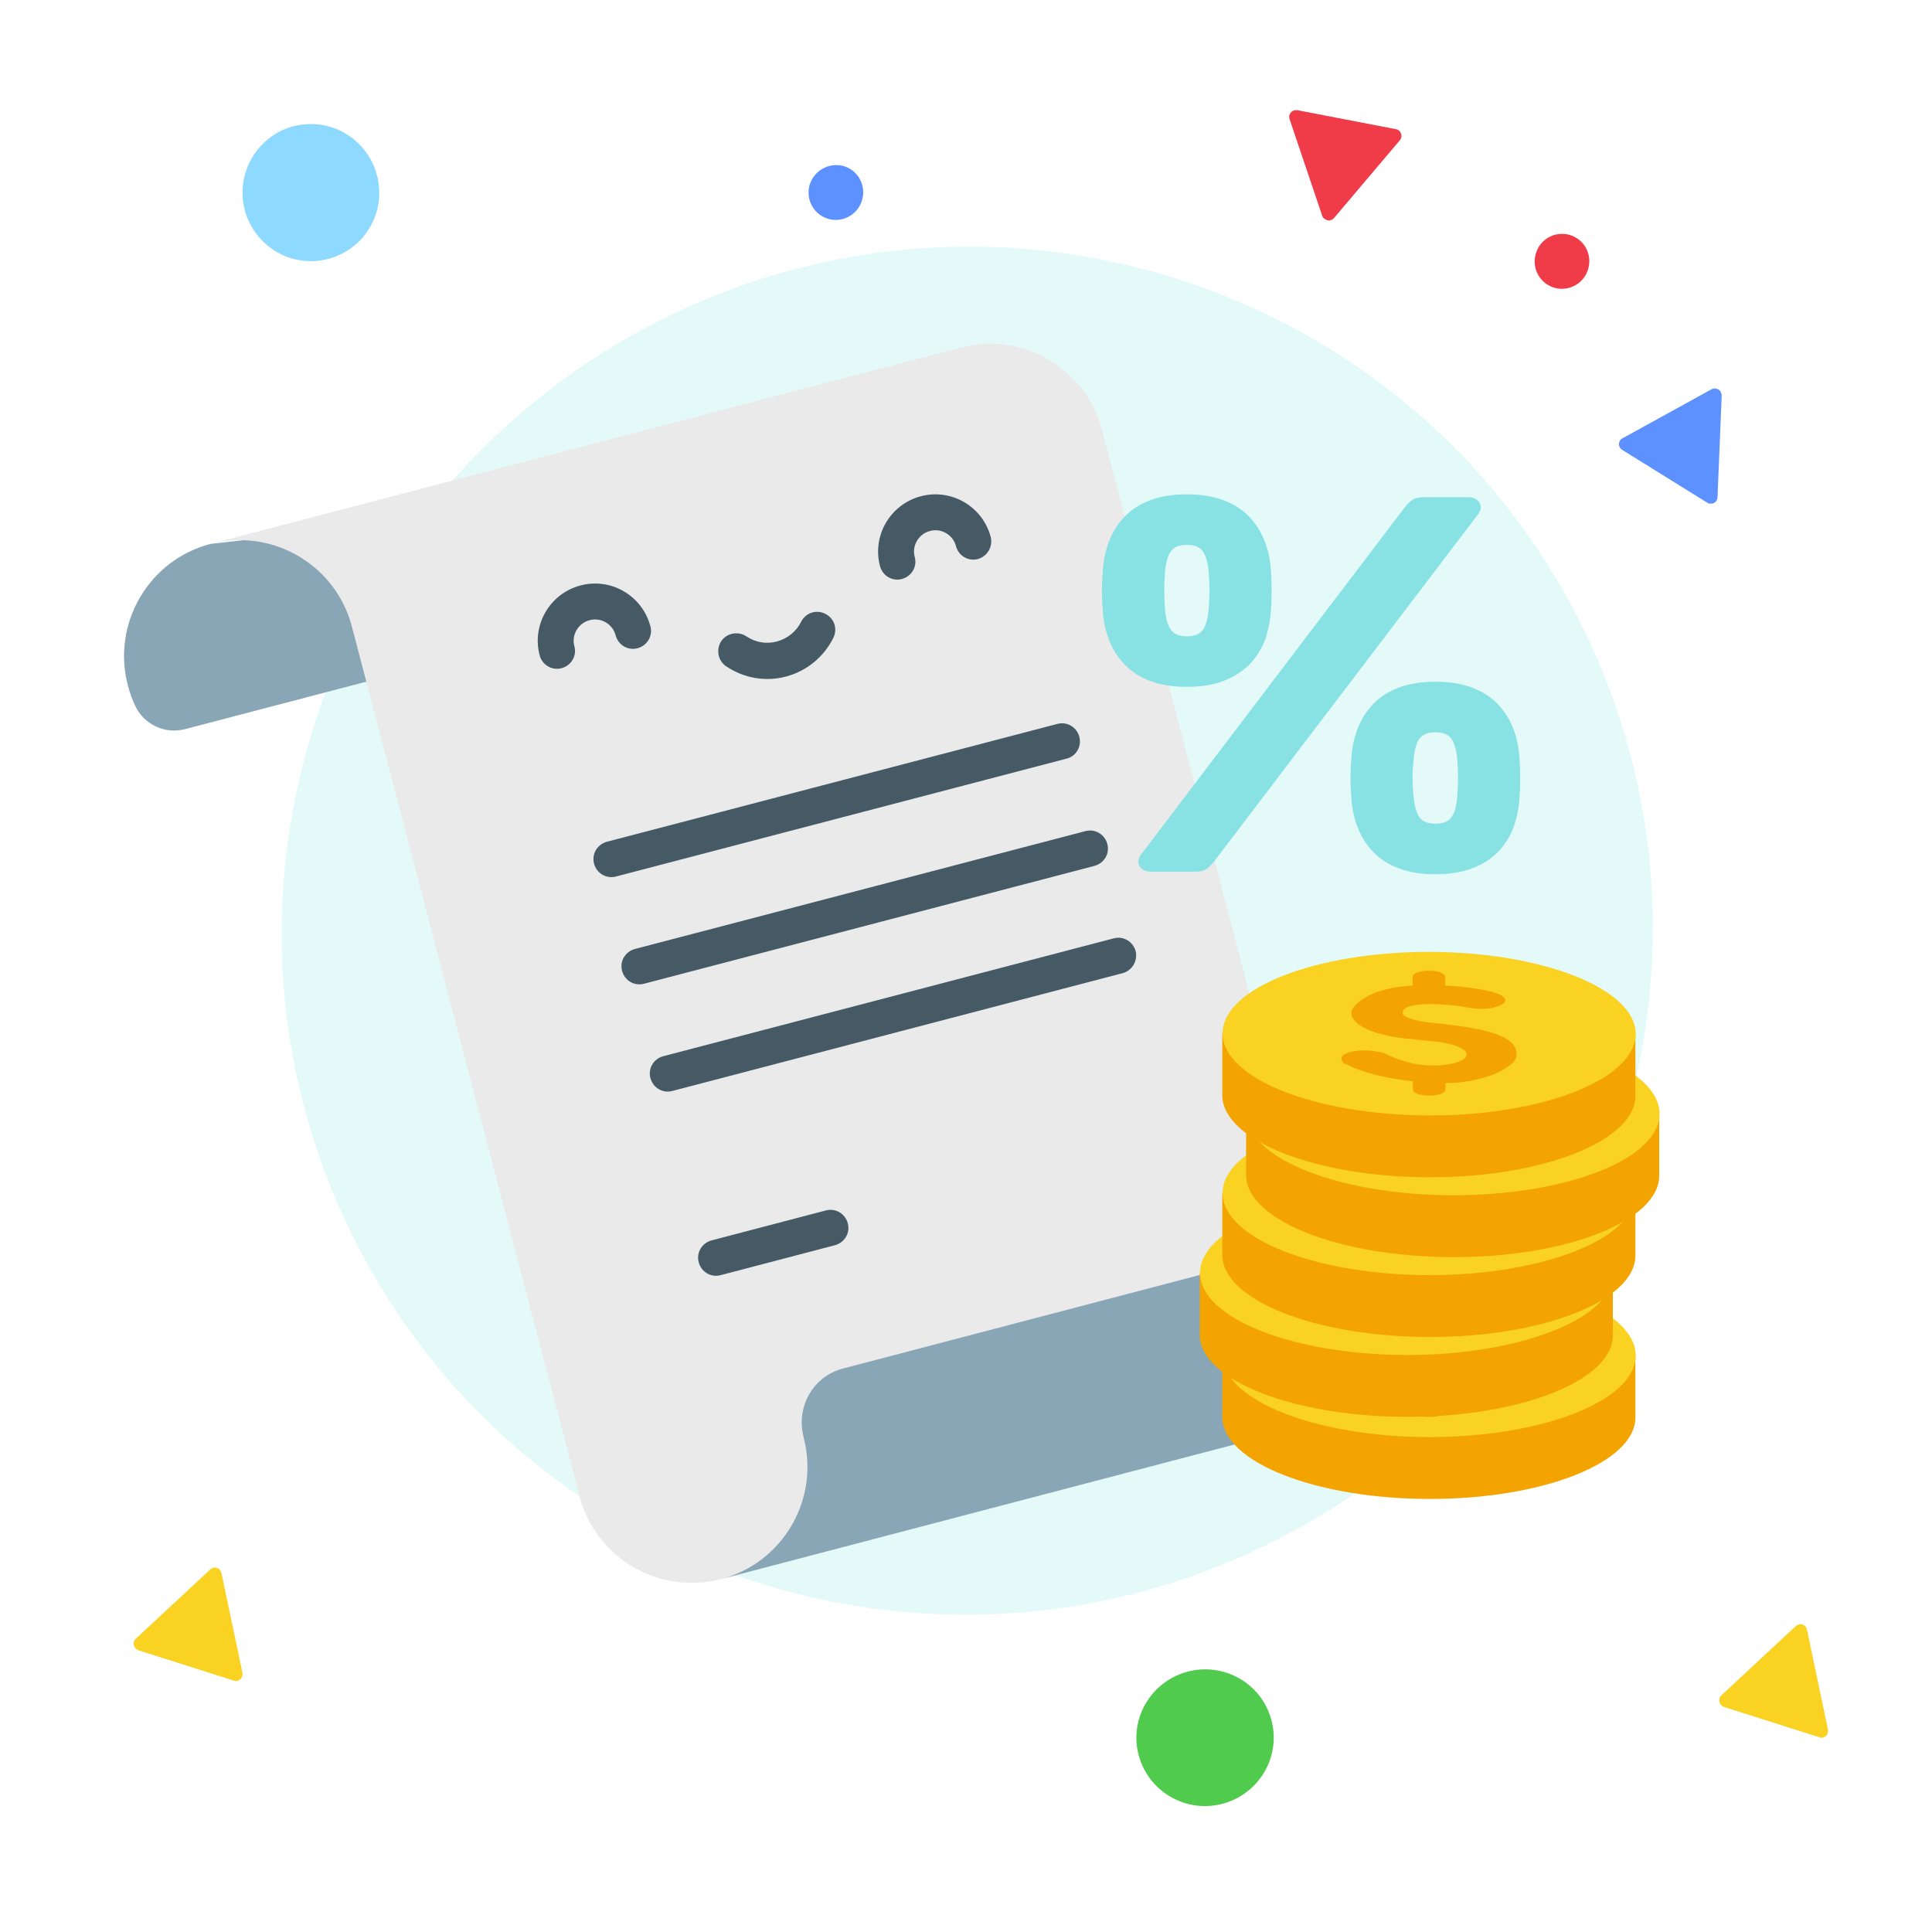
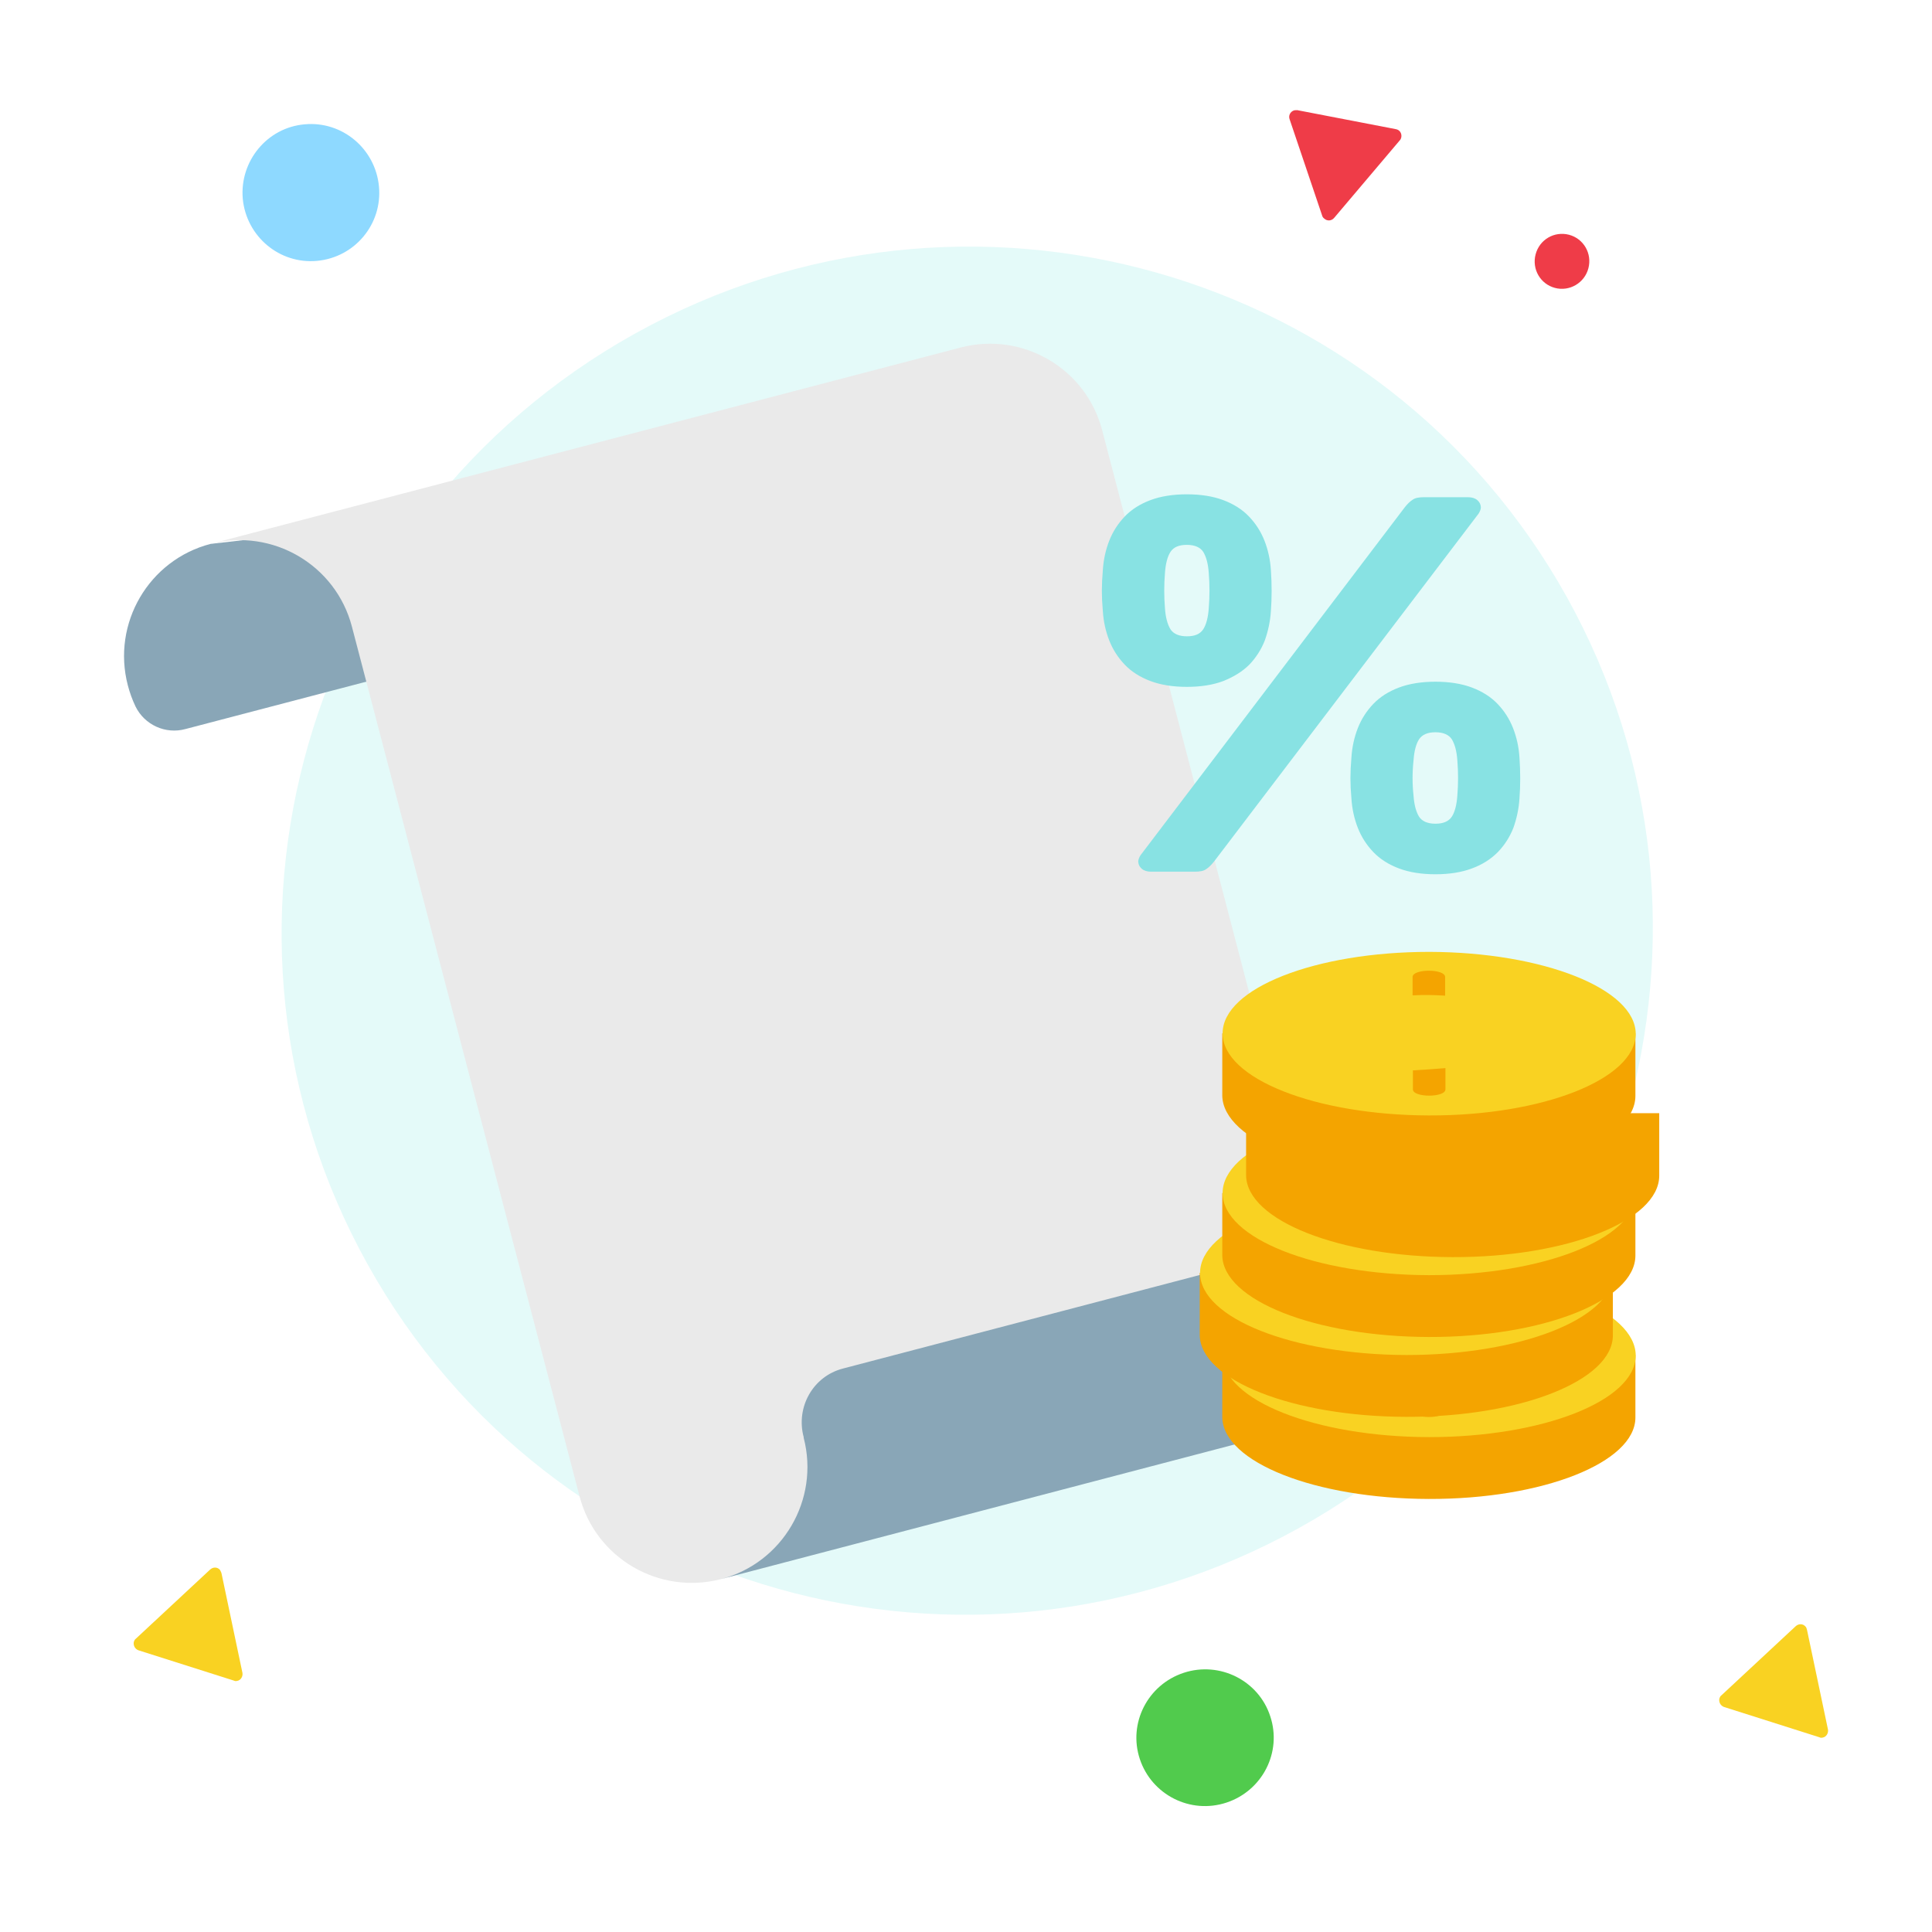
<svg xmlns="http://www.w3.org/2000/svg" fill="none" viewBox="0 0 600 600">
  <path fill="#fff" d="M0 0h600v600H0z" />
  <path fill="#E4FAF9" d="M403.529 474.471c102.851-57.21 140.046-186.613 83.078-289.029-56.969-102.417-186.528-139.064-289.379-81.854-102.85 57.21-140.046 186.613-83.078 289.029 56.969 102.417 186.528 139.064 289.379 81.854" />
  <path fill="#8ED9FF" fill-rule="evenodd" d="M75.392 61.712c1.1 11.7 11.4 20.4 23.1 19.3s20.3-11.4 19.2-23.1-11.4-20.4-23.1-19.3c-11.6 1-20.2 11.4-19.2 23.1" clip-rule="evenodd" />
  <path fill="#51CB4D" fill-rule="evenodd" d="M380.89 559.812c11.2-3.7 17.3-15.7 13.6-26.8-3.6-11.1-15.7-17.2-26.9-13.5s-17.3 15.7-13.6 26.8 15.7 17.2 26.9 13.5" clip-rule="evenodd" />
  <path fill="#EF3C48" fill-rule="evenodd" d="M476.891 79.012c-1.2 4.6 1.5 9.2 6 10.4s9.2-1.5 10.4-6.1-1.5-9.2-6-10.4c-4.6-1.2-9.2 1.5-10.4 6.1" clip-rule="evenodd" />
-   <path fill="#528AFF" fill-rule="evenodd" d="M251.391 57.612c-1.2 4.6 1.5 9.2 6 10.4s9.2-1.5 10.4-6.1-1.5-9.2-6-10.4c-4.5-1.1-9.2 1.6-10.4 6.1M534.691 122.812l-1.3 31.6c0 1.2-1 2.1-2.2 2-.4 0-.7-.1-1-.3l-26.4-16.4c-1-.6-1.3-1.9-.7-2.9.2-.3.5-.6.8-.7l27.6-15.2c1-.6 2.3-.2 2.9.8.2.4.3.8.3 1.1" clip-rule="evenodd" opacity="0.93" />
  <path fill="#F9D222" fill-rule="evenodd" d="m68.79 488.612 6.5 30.9c.2 1.1-.5 2.3-1.6 2.5-.4.1-.7.1-1.1-.1l-29.6-9.4c-1.1-.4-1.7-1.6-1.4-2.7.1-.3.3-.7.6-.9l23.1-21.5c.9-.8 2.2-.8 3 .1.2.4.4.7.5 1.1M561.191 506.212l6.5 30.9c.2 1.1-.5 2.3-1.6 2.5-.4.1-.7.1-1.1-.1l-29.6-9.4c-1.1-.4-1.7-1.6-1.4-2.7.1-.3.3-.7.6-.9l23.1-21.5c.9-.8 2.2-.8 3 .1.3.3.4.7.5 1.1" clip-rule="evenodd" />
  <path fill="#EF3C48" fill-rule="evenodd" d="m410.592 66.912-10.1-29.9c-.4-1.1.2-2.3 1.3-2.7.3-.1.7-.1 1.1-.1l30.6 5.9c1.2.2 1.9 1.3 1.7 2.5-.1.4-.2.7-.5 1l-20.4 24.1c-.8.9-2.1 1-3 .2-.4-.3-.6-.6-.7-1" clip-rule="evenodd" />
  <path fill="#89A6B7" d="m114.39 163.312-49 5.6c-19.2 5-30.7 24.7-25.7 43.9q.9 3.45 2.4 6.6c2.8 5.7 9.3 8.7 15.5 7l85.9-22.5z" />
  <path fill="#EAEAEA" d="M342.291 133.612c-5-19.2-24.7-30.7-43.9-25.7l-233 61c19.2-5 38.9 6.5 43.9 25.7l70.7 270.1c5 19.2 24.7 30.7 43.9 25.7l1.1-.3 3-.9 9.3-3.5-1-1 176.6-81z" />
  <path fill="#89A6B7" d="M439.191 395.812c-2.6-9-11.9-14.2-21-11.8l-156.4 41c-9.3 2.4-14.7 12-12.2 21.3v.2c5 19.2-6.5 38.9-25.7 43.9l189.2-49.6c19.4-5.1 31.5-25.2 26.2-44.5 0-.1 0-.3-.1-.5" />
-   <path fill="#455A64" d="M197.99 201.312c-3 .8-6-1-6.8-4-.9-3.5-4.6-5.7-8.1-4.7-3.5.9-5.7 4.6-4.7 8.1.8 3-1 6-4 6.8s-6-1-6.8-4c-2.5-9.5 3.2-19.2 12.7-21.7s19.2 3.2 21.7 12.7c.8 3-1 6-4 6.8M303.689 173.612c-3 .8-6-1-6.8-4-.9-3.5-4.6-5.7-8.1-4.7-3.5.9-5.7 4.6-4.7 8.1.8 3-1 6-4 6.8s-6-1-6.8-4c-2.5-9.5 3.2-19.2 12.7-21.7s19.2 3.2 21.7 12.7c.7 3-1.1 6-4 6.8M244.09 210.112c-6.4 1.7-13.1.5-18.6-3.2-2.5-1.7-3.2-5.2-1.5-7.8 1.7-2.5 5.2-3.2 7.8-1.5 2.8 1.9 6.2 2.5 9.5 1.6s6-3.1 7.5-6.1c1.4-2.8 4.7-3.9 7.5-2.5s3.9 4.7 2.5 7.5c-3 6-8.3 10.3-14.7 12M331.191 235.612l-139.9 36.6c-3 .8-6-1-6.8-4s1-6 4-6.8l139.9-36.6c3-.8 6 1 6.8 4s-1 6.1-4 6.8M339.89 268.912l-139.9 36.6c-3 .8-6-1-6.8-4s1-6 4-6.8l139.9-36.6c3-.8 6 1 6.8 4s-1 6-4 6.8M348.691 302.212l-139.9 36.6c-3 .8-6-1-6.8-4s1-6 4-6.8l139.9-36.6c3-.8 6 1 6.8 4 .7 3-1.1 6-4 6.8M259.291 386.712l-35.5 9.3c-3 .8-6-1-6.8-4s1-6 4-6.8l35.5-9.3c3-.8 6 1 6.8 4s-1 6-4 6.8" />
  <path fill="#F4A400" d="M485.19 420.813c-11.2-3.8-25.6-6.1-41.4-6.1-15.9 0-30.5 2.3-41.8 6.1h-22.4v19.4c.3 13.9 28.9 25.2 64.1 25.3 35.4.1 64.2-11.3 64.2-25.3v-19.4z" />
  <path fill="#F9D222" d="M443.789 446.313c-35.4-.1-64.1-11.5-64.1-25.5s28.8-25.3 64.2-25.3c35.4.1 64.1 11.5 64.1 25.5-.1 14-28.9 25.3-64.2 25.3" />
  <path fill="#F4A400" d="M417.589 430.313c-1.5-1.2-1.5-2.3-.1-3.1s3.6-1.2 6.3-1.2c1.8 0 3.8.3 5.9.8 2.2 1.2 4.9 2.2 8 3s6.4 1.1 9.8.8c1.6-.1 3-.4 4.3-.7q1.8-.6 2.7-1.2.9-.75.9-1.5c0-.5-.4-1.1-1.1-1.5-1-.6-2-1.1-3.1-1.4s-2.3-.6-3.5-.8-2.4-.3-3.5-.4-2.2-.2-3.1-.3c-1.6-.2-3.2-.4-4.8-.5-1.6-.2-3.2-.4-4.7-.7s-2.9-.7-4.3-1.1-2.7-1-4-1.7q-1.8-.9-2.7-2.1c-.6-.7-1-1.4-1-2.1 0-.9.4-1.8 1.3-2.7s2-1.8 3.5-2.6c1.4-.8 3.2-1.5 5.1-2q3-.9 6.3-1.2c4.5-.5 9.2-.5 14-.2 4.9.3 9.2.9 13.1 1.8 1.5.4 2.6.9 3.4 1.3.7.5 1.1.9 1.1 1.3 0 .5-.3 1-1 1.4s-1.6.7-2.7 1-2.4.4-3.9.4c-1.4 0-3-.2-4.6-.5-1.3-.3-3.1-.5-5.4-.7s-4.6-.3-6.8-.3c-2.2.1-4.1.3-5.6.8s-2.1 1.4-1.8 2.5c.6.5 1.4.9 2.3 1.2s1.9.6 3 .8 2.3.4 3.6.5c1.3.2 2.5.3 3.7.4 3.3.4 6.4.8 9.1 1.3q4.2.75 7.2 1.8c2 .7 3.6 1.6 4.7 2.6s1.7 2.2 1.7 3.7c0 1.1-.6 2.3-1.9 3.3s-3 2-5.1 2.9c-2.1.8-4.5 1.5-7.1 2-2.7.5-5.3.8-8 .7-6 0-11.8-.5-17.5-1.6s-10.2-2.5-13.6-4.4z" />
  <path fill="#F4A400" d="M438.689 432.213v5.9c0 2.6 10.1 2.6 10.1 0v-6.6c-3.3.3-6.7.6-10.1.7M438.989 409.012c3.3-.2 6.6-.1 9.8.1v-5.8c0-2.6-10.1-2.6-10.1 0v5.7z" />
  <path fill="#F4A400" d="M478.19 395.313c-11.2-3.8-25.6-6.1-41.4-6.1-15.9 0-30.5 2.3-41.8 6.1h-22.4v19.4c.3 13.9 28.9 25.2 64.1 25.3 35.4.1 64.2-11.3 64.2-25.3v-19.4z" />
  <path fill="#F9D222" d="M436.789 420.813c-35.4-.1-64.1-11.5-64.1-25.5s28.8-25.3 64.2-25.3 64.1 11.5 64.1 25.5-28.9 25.3-64.2 25.3" />
  <path fill="#F4A400" d="M410.589 404.813c-1.5-1.2-1.5-2.3-.1-3.1s3.6-1.2 6.3-1.2c1.8 0 3.8.3 5.9.8 2.2 1.2 4.9 2.2 8 3s6.4 1.1 9.8.8c1.6-.1 3-.4 4.3-.7q1.8-.6 2.7-1.2.9-.75.9-1.5c0-.5-.4-1.1-1.1-1.5-1-.6-2-1.1-3.1-1.4s-2.3-.6-3.5-.8-2.4-.3-3.5-.4-2.2-.2-3.1-.3c-1.6-.2-3.2-.4-4.8-.5-1.6-.2-3.2-.4-4.7-.7s-2.9-.7-4.3-1.1-2.7-1-4-1.7q-1.8-.9-2.7-2.1c-.6-.7-1-1.4-1-2.1 0-.9.4-1.8 1.3-2.7s2-1.8 3.5-2.6c1.4-.8 3.2-1.5 5.1-2q3-.9 6.3-1.2c4.5-.5 9.2-.5 14-.2 4.9.3 9.2.9 13.1 1.8 1.5.4 2.6.9 3.4 1.3.7.5 1.1.9 1.1 1.3 0 .5-.3 1-1 1.4s-1.6.7-2.7 1-2.4.4-3.9.4-3-.2-4.6-.5c-1.3-.3-3.1-.5-5.4-.7s-4.6-.3-6.8-.3c-2.2.1-4.1.3-5.6.8s-2.1 1.4-1.8 2.5c.6.5 1.4.9 2.3 1.2s1.9.6 3 .8 2.3.4 3.6.5c1.3.2 2.5.3 3.7.4 3.3.4 6.4.8 9.1 1.3q4.2.75 7.2 1.8c2 .7 3.6 1.6 4.7 2.6s1.7 2.2 1.7 3.7c0 1.1-.6 2.3-1.9 3.3-1.3 1.1-3 2-5.1 2.9-2.1.8-4.5 1.5-7.1 2-2.7.5-5.3.8-8 .7-6 0-11.8-.5-17.5-1.6s-10.2-2.5-13.6-4.4z" />
  <path fill="#F4A400" d="M431.689 406.713v5.9c0 2.6 10.1 2.6 10.1 0v-6.6c-3.3.3-6.7.6-10.1.7M431.989 383.512c3.3-.2 6.6-.1 9.8.1v-5.8c0-2.6-10.1-2.6-10.1 0v5.7z" />
  <path fill="#F4A400" d="M485.19 370.512c-11.2-3.8-25.6-6.1-41.4-6.1-15.9 0-30.5 2.3-41.8 6.1h-22.4v19.4c.3 13.9 28.9 25.2 64.1 25.3 35.4.1 64.2-11.3 64.2-25.3v-19.4z" />
  <path fill="#F9D222" d="M443.789 396.012c-35.4-.1-64.1-11.5-64.1-25.5s28.8-25.3 64.2-25.3c35.4.1 64.1 11.5 64.1 25.5-.1 14-28.9 25.3-64.2 25.3" />
  <path fill="#F4A400" d="M417.691 380.012c-1.5-1.2-1.5-2.3-.1-3.1s3.6-1.2 6.3-1.2c1.8 0 3.8.3 5.9.8 2.2 1.2 4.9 2.2 8 3s6.4 1.1 9.8.8c1.6-.1 3-.4 4.3-.7q1.8-.6 2.7-1.2.9-.75.9-1.5c0-.5-.4-1.1-1.1-1.5-1-.6-2-1.1-3.1-1.4s-2.3-.6-3.5-.8-2.4-.3-3.5-.4-2.2-.2-3.1-.3c-1.6-.2-3.2-.4-4.8-.5-1.6-.2-3.2-.4-4.7-.7s-2.9-.7-4.3-1.1-2.7-1-4-1.7q-1.8-.9-2.7-2.1c-.6-.7-1-1.4-1-2.1 0-.9.4-1.8 1.3-2.7s2-1.8 3.5-2.6c1.4-.8 3.2-1.5 5.1-2q3-.9 6.3-1.2c4.5-.5 9.2-.5 14-.2 4.9.3 9.2.9 13.1 1.8 1.5.4 2.6.9 3.4 1.3.7.5 1.1.9 1.1 1.3 0 .5-.3 1-1 1.4s-1.6.7-2.7 1-2.4.4-3.9.4c-1.4 0-3-.2-4.6-.5-1.3-.3-3.1-.5-5.4-.7s-4.6-.3-6.8-.3c-2.2.1-4.1.3-5.6.8s-2.1 1.4-1.8 2.5c.6.5 1.4.9 2.3 1.2s1.9.6 3 .8 2.3.4 3.6.5c1.3.2 2.5.3 3.7.4 3.3.4 6.4.8 9.1 1.3q4.2.75 7.2 1.8c2 .7 3.6 1.6 4.7 2.6s1.7 2.2 1.7 3.7c0 1.1-.6 2.3-1.9 3.3s-3 2-5.1 2.9c-2.1.8-4.5 1.5-7.1 2-2.7.5-5.3.8-8 .7-6 0-11.8-.5-17.5-1.6s-10.2-2.5-13.6-4.4z" />
  <path fill="#F4A400" d="M438.791 381.912v5.9c0 2.6 10.1 2.6 10.1 0v-6.6c-3.4.3-6.8.6-10.1.7M438.991 358.712c3.3-.2 6.6-.1 9.8.1v-5.8c0-2.6-10.1-2.6-10.1 0v5.7z" />
  <path fill="#F4A400" d="M492.59 345.712c-11.2-3.8-25.6-6.1-41.4-6.1-15.9 0-30.5 2.3-41.8 6.1h-22.4v19.4c.3 13.9 28.9 25.2 64.1 25.3 35.4.1 64.2-11.3 64.2-25.3v-19.4z" />
-   <path fill="#F9D222" d="M451.19 371.212c-35.4-.1-64.1-11.5-64.1-25.5s28.8-25.3 64.2-25.3c35.4.1 64.1 11.5 64.1 25.5s-28.8 25.3-64.2 25.3" />
  <path fill="#F4A400" d="M425.091 355.212c-1.5-1.2-1.5-2.3-.1-3.1s3.6-1.2 6.3-1.2c1.8 0 3.8.3 5.9.8 2.2 1.2 4.9 2.2 8 3s6.4 1.1 9.8.8c1.6-.1 3-.4 4.3-.7q1.8-.6 2.7-1.2.9-.75.9-1.5c0-.5-.4-1.1-1.1-1.5-1-.6-2-1.1-3.1-1.4s-2.3-.6-3.5-.8-2.4-.3-3.5-.4-2.2-.2-3.1-.3c-1.6-.2-3.2-.4-4.8-.5-1.6-.2-3.2-.4-4.7-.7s-2.9-.7-4.3-1.1-2.7-1-4-1.7q-1.8-.9-2.7-2.1c-.6-.7-1-1.4-1-2.1 0-.9.4-1.8 1.3-2.7s2-1.8 3.5-2.6c1.4-.8 3.2-1.5 5.1-2q3-.9 6.3-1.2c4.5-.5 9.2-.5 14-.2 4.9.3 9.2.9 13.1 1.8 1.5.4 2.6.9 3.4 1.3.7.5 1.1.9 1.1 1.3 0 .5-.3 1-1 1.4s-1.6.7-2.7 1-2.4.4-3.9.4c-1.4 0-3-.2-4.6-.5-1.3-.3-3.1-.5-5.4-.7s-4.6-.3-6.8-.3c-2.2.1-4.1.3-5.6.8s-2.1 1.4-1.8 2.5c.6.5 1.4.9 2.3 1.2s1.9.6 3 .8 2.3.4 3.6.5c1.3.2 2.5.3 3.7.4 3.3.4 6.4.8 9.1 1.3q4.2.75 7.2 1.8c2 .7 3.6 1.6 4.7 2.6s1.7 2.2 1.7 3.7c0 1.1-.6 2.3-1.9 3.3-1.3 1.1-3 2-5.1 2.9-2.1.8-4.5 1.5-7.1 2-2.7.5-5.3.8-8 .7-6 0-11.8-.5-17.5-1.6s-10.2-2.5-13.6-4.4z" />
  <path fill="#F4A400" d="M446.191 357.112v5.9c0 2.6 10.1 2.6 10.1 0v-6.6c-3.4.4-6.7.6-10.1.7M446.392 333.912c3.3-.2 6.6-.1 9.8.1v-5.8c0-2.6-10.1-2.6-10.1 0v5.7z" />
  <path fill="#F4A400" d="M485.19 320.913c-11.2-3.8-25.6-6.101-41.4-6.101-15.9 0-30.5 2.301-41.8 6.101h-22.4v19.399c.3 13.901 28.9 25.2 64.1 25.3 35.4.1 64.2-11.3 64.2-25.3v-19.399z" />
  <path fill="#F9D222" d="M443.789 346.412c-35.4-.1-64.1-11.5-64.1-25.5s28.8-25.3 64.2-25.3c35.4.1 64.1 11.5 64.1 25.5-.1 14-28.8 25.4-64.2 25.3" />
-   <path fill="#F4A400" d="M417.691 330.512c-1.5-1.2-1.5-2.3-.1-3.1s3.6-1.2 6.3-1.2c1.8 0 3.8.3 5.9.8 2.2 1.2 4.9 2.2 8 3s6.4 1.1 9.8.8c1.6-.1 3-.4 4.3-.7q1.8-.6 2.7-1.2.9-.75.9-1.5c0-.5-.4-1.1-1.1-1.5-1-.6-2-1.1-3.1-1.4s-2.3-.6-3.5-.8-2.4-.3-3.5-.4-2.2-.2-3.1-.3c-1.6-.2-3.2-.4-4.8-.5-1.6-.2-3.2-.4-4.7-.7s-2.9-.7-4.3-1.1-2.7-1-4-1.7q-1.8-.9-2.7-2.1c-.6-.7-1-1.4-1-2.1 0-.9.4-1.8 1.3-2.7s2-1.8 3.5-2.6c1.4-.8 3.2-1.5 5.1-2q3-.9 6.3-1.2c4.5-.5 9.2-.5 14-.2 4.9.3 9.2.9 13.1 1.8 1.5.4 2.6.9 3.4 1.3.7.5 1.1.9 1.1 1.3 0 .5-.3 1-1 1.4s-1.6.7-2.7 1-2.4.4-3.9.4c-1.4 0-3-.2-4.6-.5-1.3-.3-3.1-.5-5.4-.7s-4.6-.3-6.8-.3c-2.2.1-4.1.3-5.6.8s-2.1 1.4-1.8 2.5c.6.5 1.4.9 2.3 1.2s1.9.6 3 .8 2.3.4 3.6.5c1.3.2 2.5.3 3.7.4 3.3.4 6.4.8 9.1 1.3q4.2.75 7.2 1.8c2 .7 3.6 1.6 4.7 2.6s1.7 2.2 1.7 3.7c0 1.1-.6 2.3-1.9 3.3s-3 2-5.1 2.9c-2.1.8-4.5 1.5-7.1 2-2.7.5-5.3.8-8 .7-6 0-11.8-.5-17.5-1.6s-10.2-2.5-13.6-4.4z" />
  <path fill="#F4A400" d="M438.791 332.412v5.9c0 2.6 10.1 2.6 10.1 0v-6.6c-3.4.3-6.7.5-10.1.7M438.991 309.112c3.3-.2 6.6-.1 9.8.1v-5.8c0-2.6-10.1-2.6-10.1 0v5.7z" />
  <path fill="#88E2E3" d="M394.691 177.112q.45 6.6 0 12.6c-.2 3.3-.9 6.4-1.9 9.2q-1.65 4.2-4.8 7.5c-2.2 2.2-4.9 3.8-8.1 5.1-3.2 1.2-7 1.8-11.3 1.8s-8.1-.6-11.3-1.8-5.9-2.9-8-5.1q-3.15-3.3-4.8-7.5c-1.1-2.8-1.8-5.9-2-9.2-.2-2.2-.3-4.3-.3-6.2s.1-4.1.3-6.4c.2-3.3.9-6.4 2-9.2q1.65-4.2 4.8-7.5c2.1-2.2 4.8-3.9 8-5.1s7-1.8 11.3-1.8 8.1.6 11.3 1.8 5.9 2.9 8 5.1q3.15 3.3 4.8 7.5c1.1 2.8 1.8 5.9 2 9.2m41.6-19.6c.8-1 1.6-1.8 2.4-2.3.8-.6 2-.8 3.6-.8h13.6c1.2 0 2.2.3 2.9.9s1.1 1.4 1.1 2.4c0 .2-.1.5-.2.8s-.3.7-.5 1l-82.2 108.1c-.8 1-1.6 1.8-2.4 2.3-.8.6-2 .8-3.6.8h-13.5c-1.2 0-2.2-.3-2.9-.9s-1.1-1.4-1.1-2.4c0-.2.1-.5.2-.8s.3-.7.5-1zm-74.5 31.4c.2 2.9.8 5 1.7 6.5.9 1.4 2.6 2.2 5.1 2.2s4.1-.7 5.1-2.2c.9-1.4 1.5-3.6 1.7-6.5.3-3.7.3-7.3 0-11-.2-2.9-.8-5-1.7-6.5-.9-1.4-2.6-2.2-5.1-2.2s-4.1.7-5.1 2.2c-.9 1.4-1.5 3.6-1.7 6.5-.3 3.7-.3 7.4 0 11m110.1 46.4q.45 6.6 0 12.6c-.2 3.3-.9 6.4-1.9 9.2q-1.65 4.2-4.8 7.5c-2.2 2.2-4.8 3.9-8.1 5.1-3.2 1.2-7 1.8-11.3 1.8s-8.1-.6-11.3-1.8-5.9-2.9-8-5.1q-3.15-3.3-4.8-7.5c-1.1-2.8-1.8-5.9-2-9.2-.2-2.2-.3-4.3-.3-6.2s.1-4.1.3-6.4c.2-3.3.9-6.4 2-9.2q1.65-4.2 4.8-7.5c2.1-2.2 4.8-3.9 8-5.1s7-1.8 11.3-1.8 8.1.6 11.3 1.8 5.9 2.9 8 5.1q3.15 3.3 4.8 7.5c1.1 2.8 1.8 5.9 2 9.2m-32.9 11.8c.2 2.9.8 5 1.7 6.5.9 1.4 2.6 2.2 5.1 2.2 2.4 0 4.1-.7 5.1-2.2.9-1.4 1.5-3.6 1.7-6.5.3-3.7.3-7.3 0-11-.2-2.9-.8-5-1.7-6.5-.9-1.4-2.6-2.2-5.1-2.2-2.4 0-4.1.7-5.1 2.2-.9 1.4-1.5 3.6-1.7 6.5-.4 3.7-.4 7.4 0 11" />
</svg>